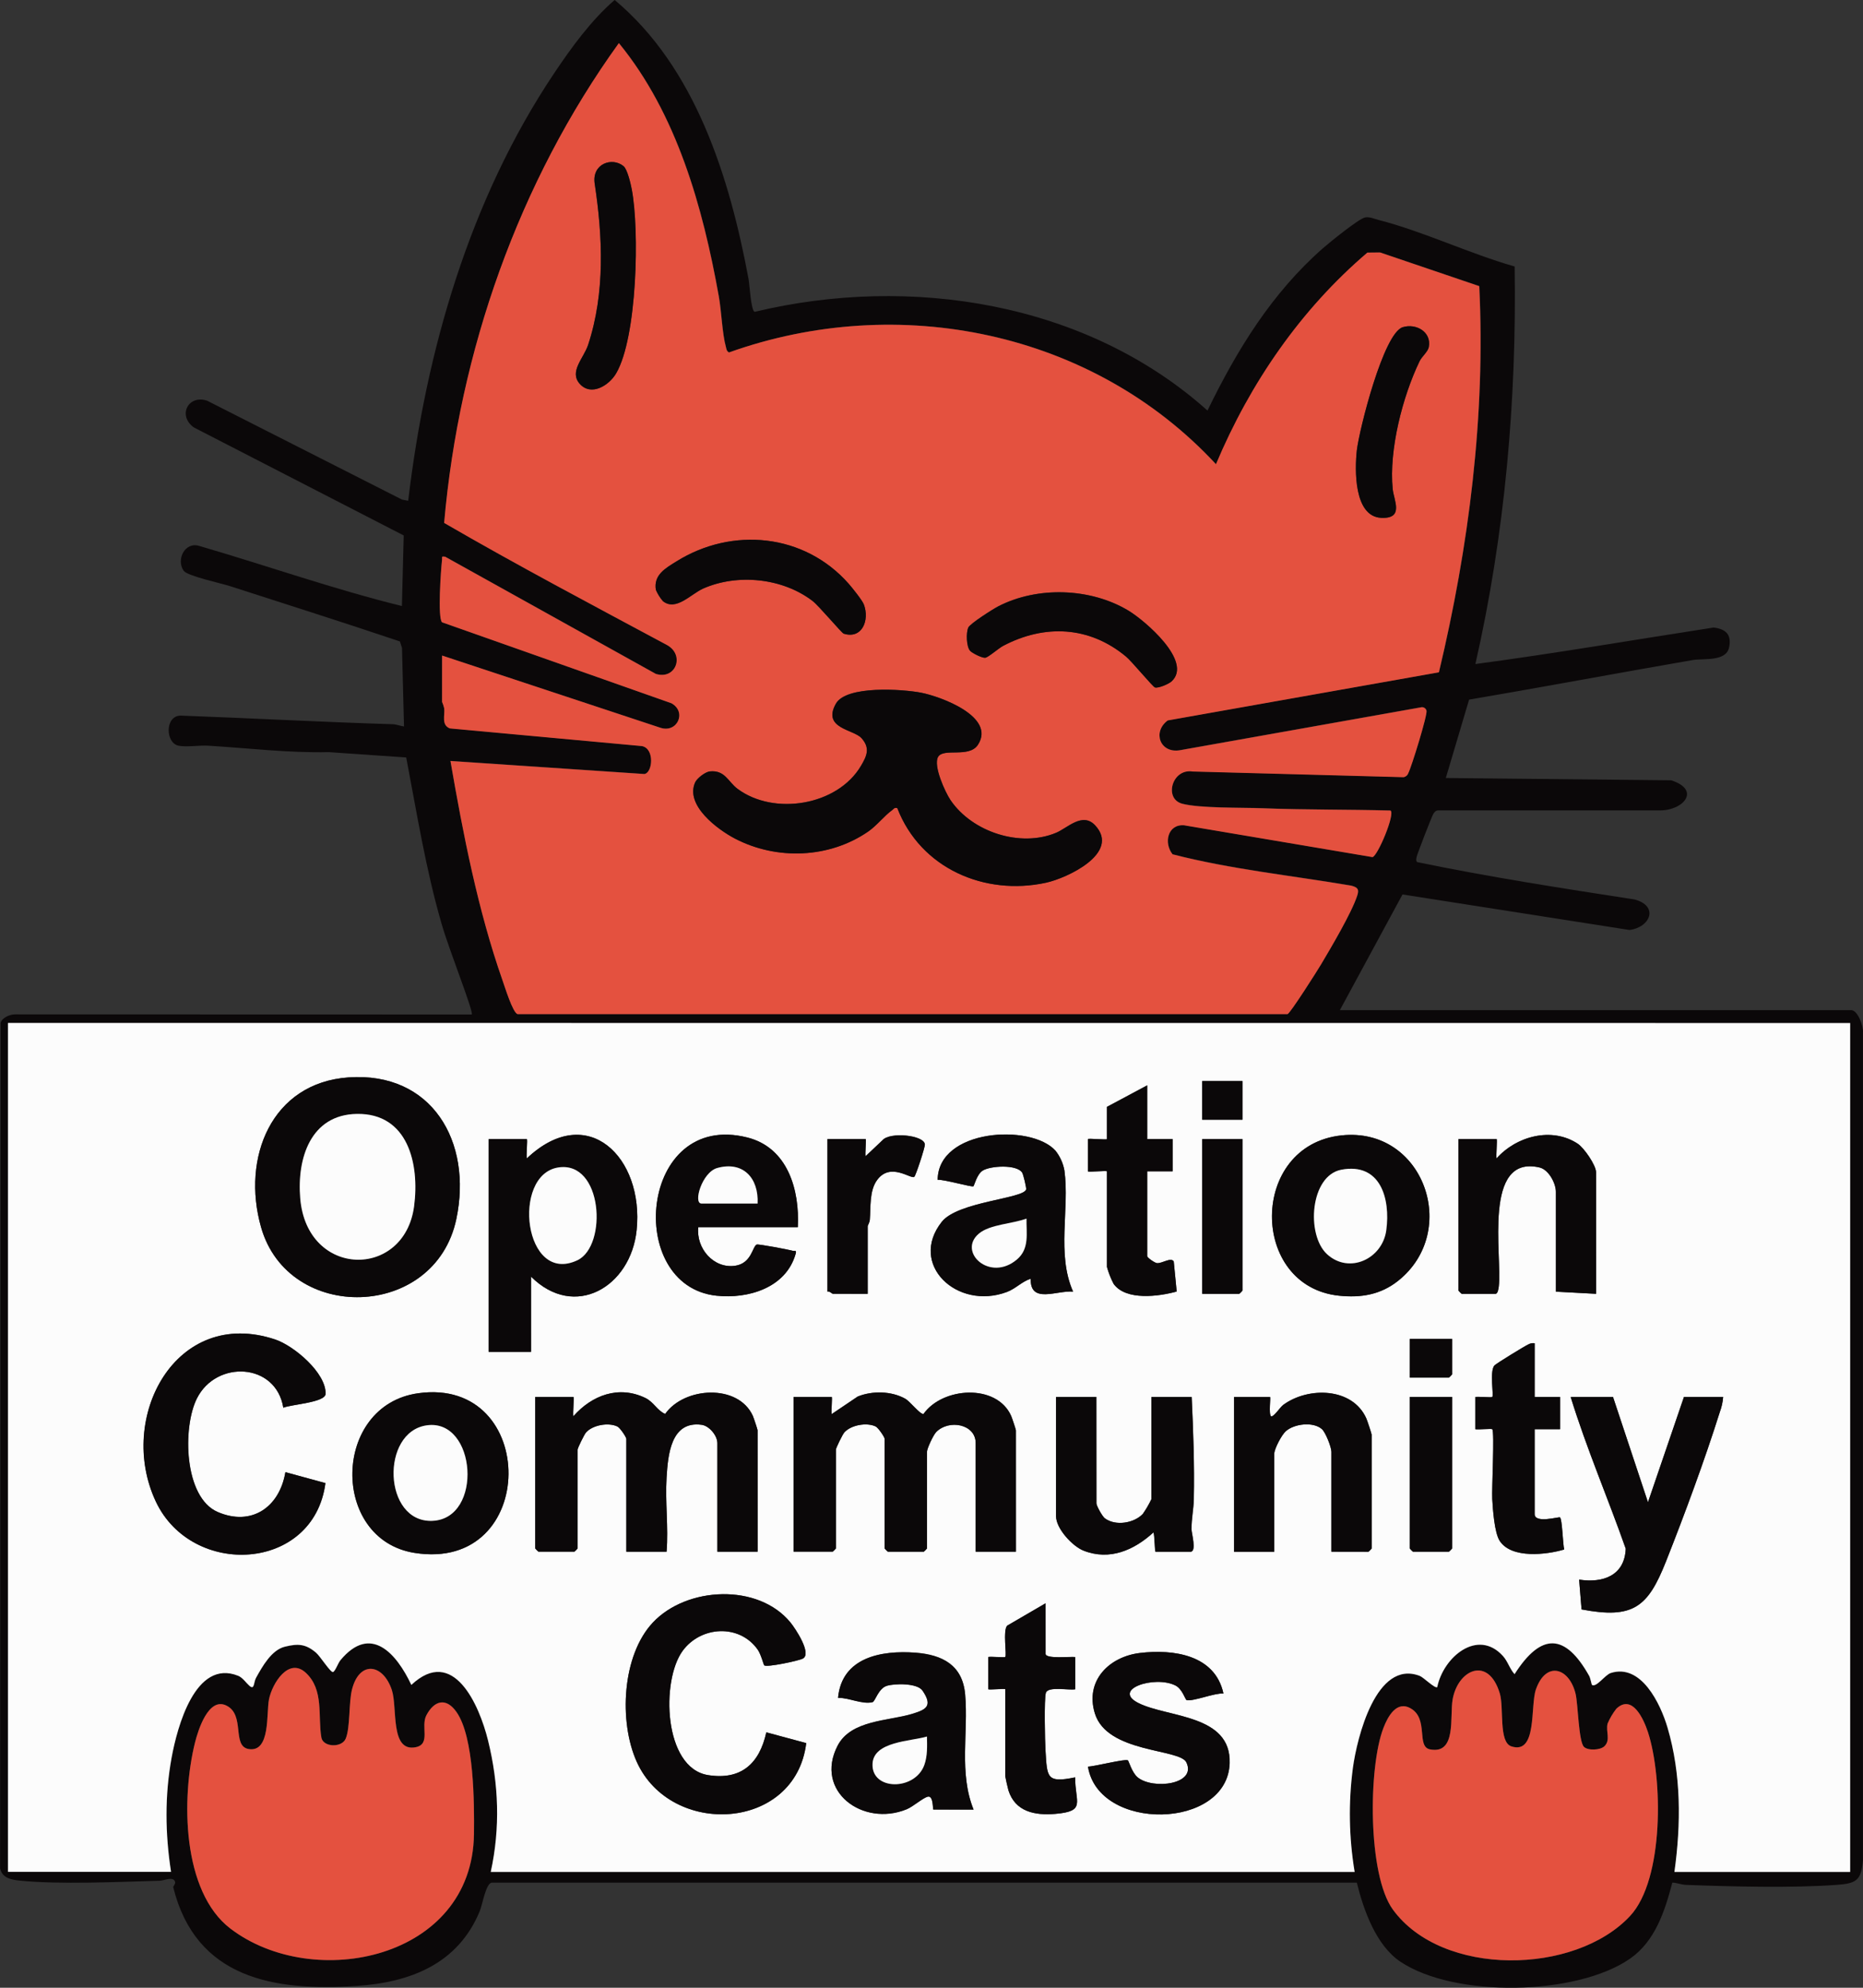
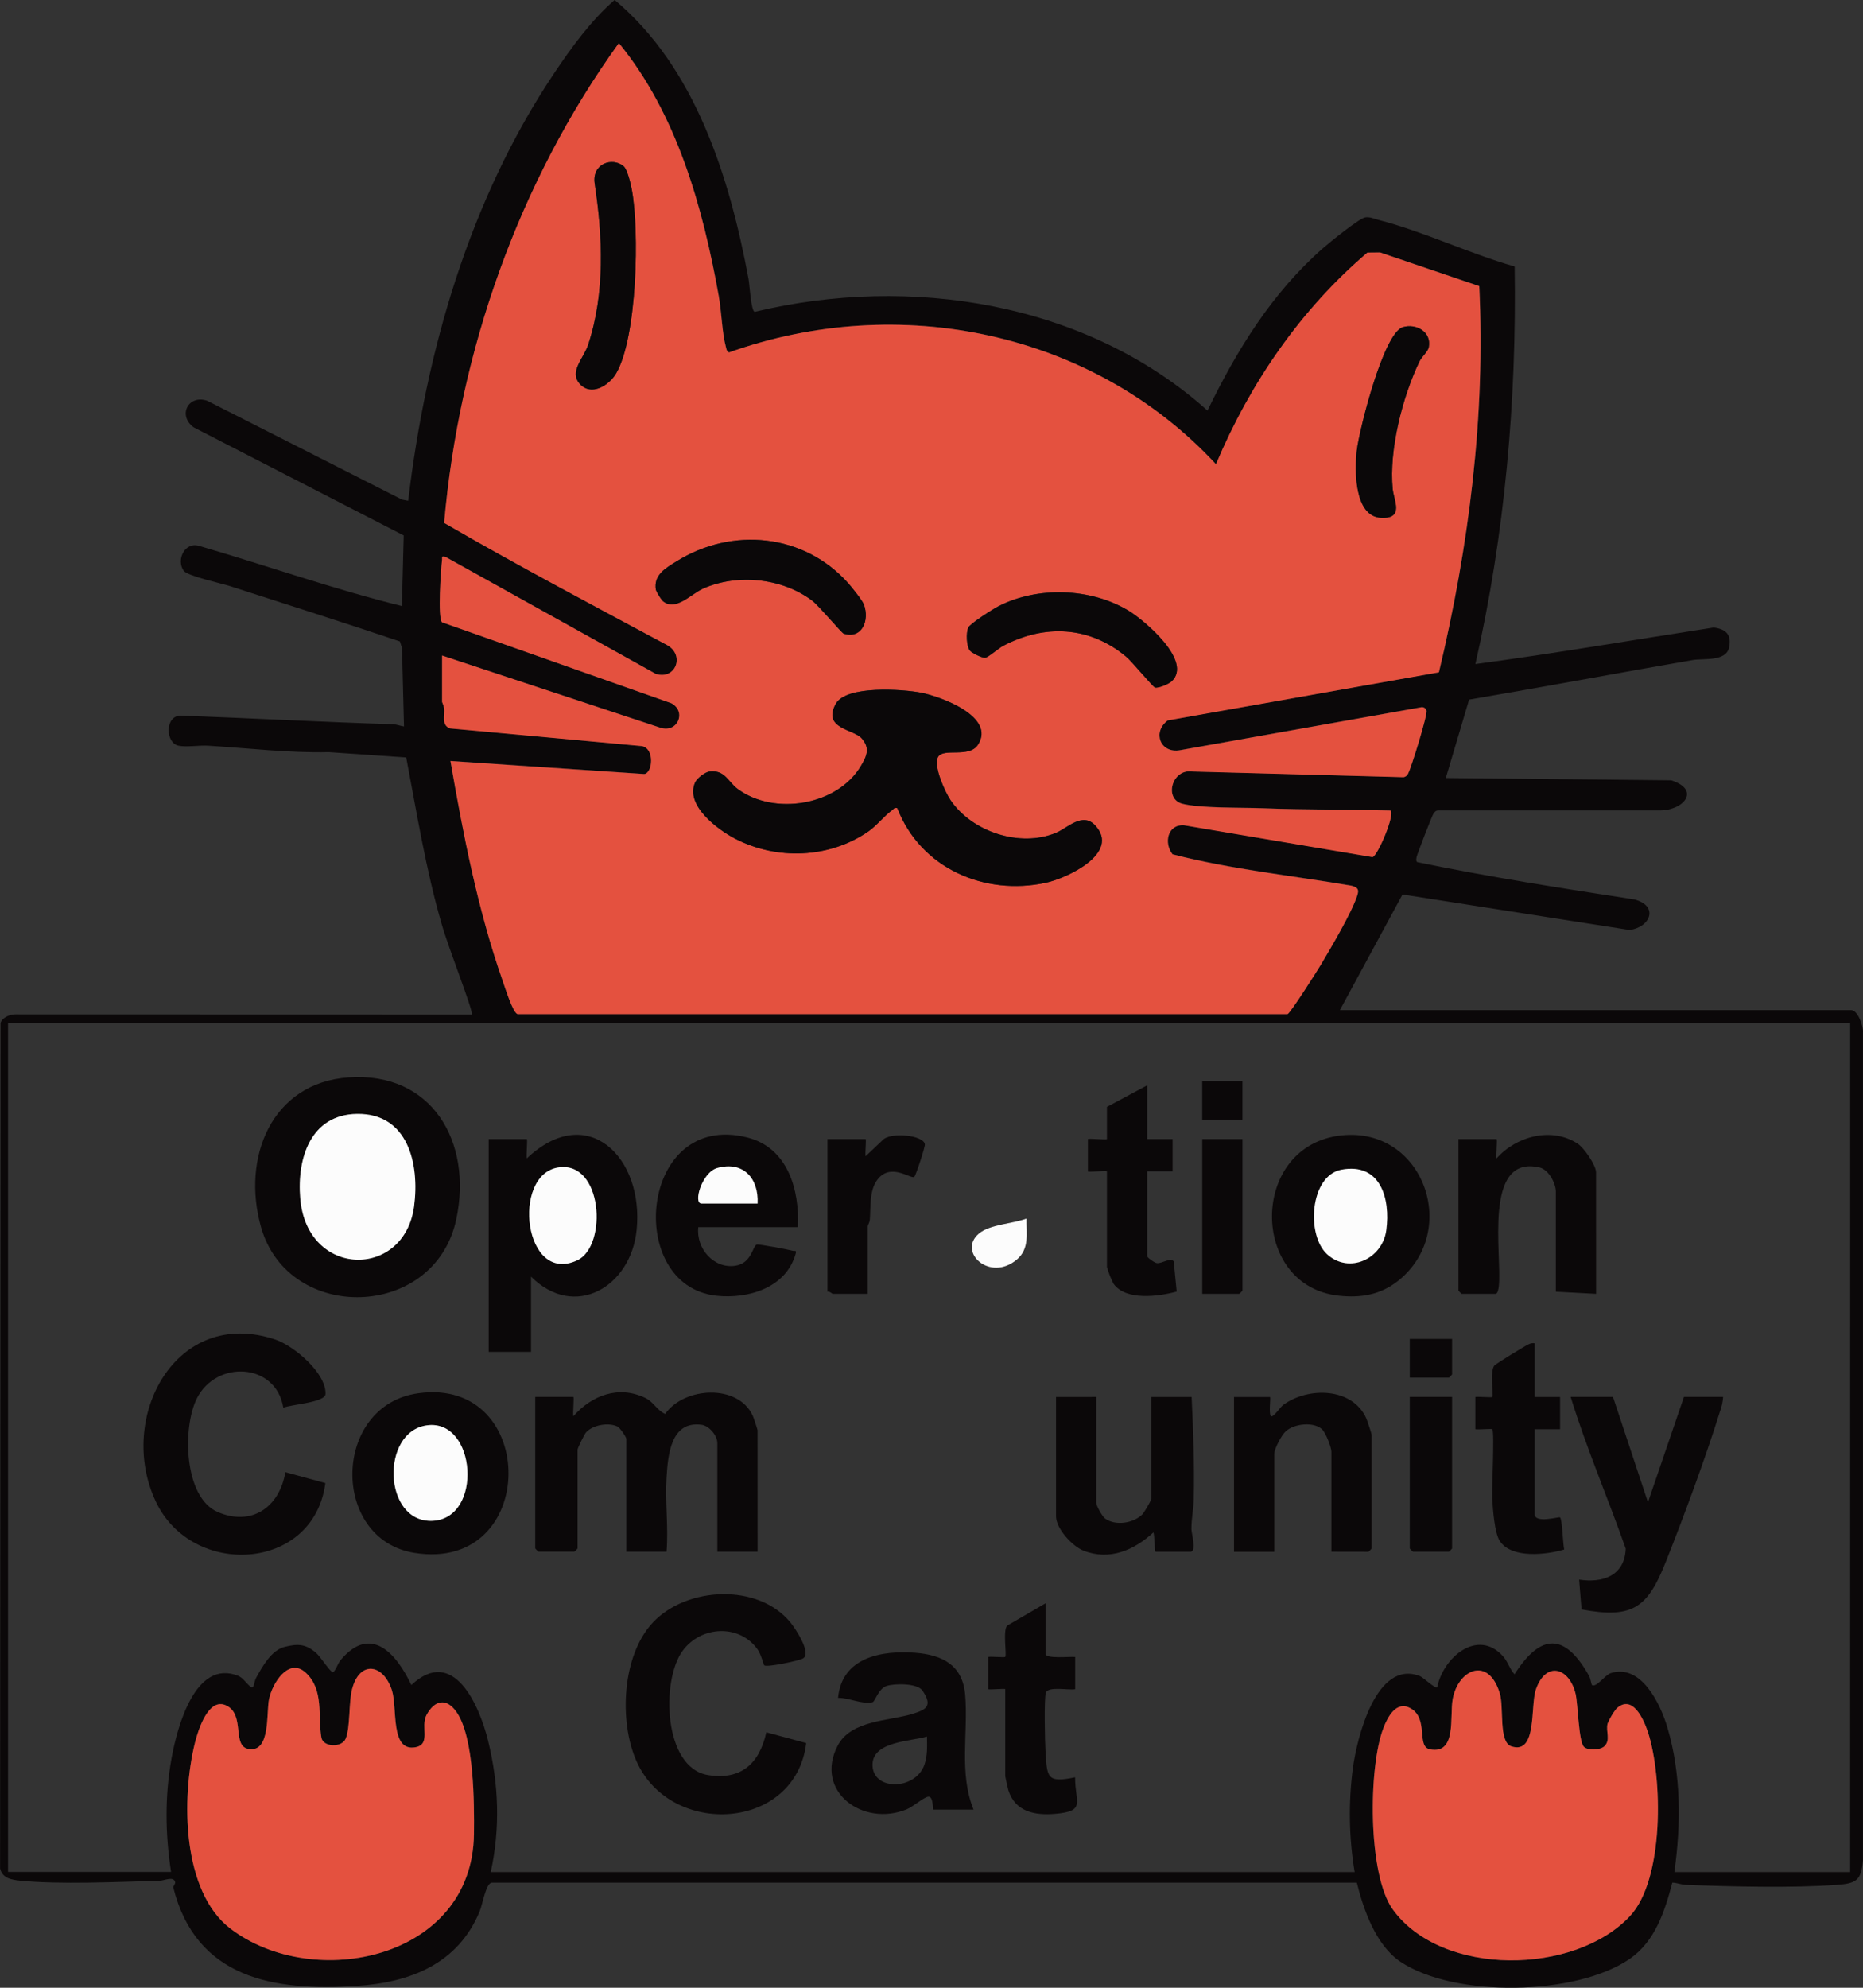
<svg xmlns="http://www.w3.org/2000/svg" width="135" height="144" viewBox="0 0 135 144" fill="none">
  <rect x="0" y="0" width="135" height="144" fill="#333333" stroke="none" />
  <g clip-path="url(#clip0_330_25227)">
    <path d="M31.996 66.913C30.854 62.97 30.205 58.899 29.436 54.874L23.833 54.488C20.918 54.555 18.003 54.197 15.087 54.021C14.434 53.98 13.525 54.139 12.939 54.021C11.994 53.836 11.928 51.869 13.082 51.841C18.217 52.028 23.324 52.309 28.441 52.464C28.735 52.474 28.991 52.586 29.275 52.628L29.13 46.934L28.976 46.467C24.886 45.089 20.767 43.788 16.662 42.46C16.011 42.25 13.582 41.733 13.309 41.347C12.749 40.556 13.392 39.209 14.457 39.555C19.351 40.979 24.174 42.685 29.123 43.903L29.254 38.79L14.035 30.958C12.855 30.092 13.646 28.568 15.014 29.03L29.13 36.192L29.579 36.279C30.873 25.389 34.038 14.45 40.133 5.34C41.388 3.464 42.853 1.447 44.541 -0.002C50.399 4.893 52.874 12.862 54.242 20.208C54.315 20.595 54.42 22.543 54.689 22.591C65.927 19.89 78.701 21.869 87.499 29.742C89.648 25.322 92.162 21.237 95.863 17.984C96.35 17.558 98.427 15.875 98.897 15.758C99.223 15.677 99.575 15.853 99.886 15.932C103.148 16.765 106.484 18.377 109.757 19.305C109.91 28.957 109.051 38.712 106.912 48.106C112.684 47.337 118.42 46.349 124.178 45.46C125.053 45.572 125.495 45.96 125.295 46.908C125.076 47.948 123.429 47.686 122.658 47.817C117.26 48.751 111.834 49.768 106.456 50.683L104.769 56.361L121.1 56.528C123.325 57.247 121.924 58.769 120.195 58.707H104.238C104.044 58.707 103.969 58.81 103.868 58.953C103.767 59.096 102.676 61.924 102.651 62.09C102.633 62.221 102.587 62.338 102.691 62.453C107.888 63.53 113.18 64.349 118.438 65.159C120.226 65.626 119.595 67.183 118.076 67.371L101.631 64.798L97.092 73.178H134.147C134.622 73.178 135.046 74.366 134.997 74.807V134.757C134.873 136.248 134.5 136.446 133.08 136.548C129.843 136.785 125.464 136.671 122.173 136.548C121.831 136.536 121.522 136.393 121.183 136.385C120.634 138.467 119.933 140.64 118.104 141.903C114.225 144.579 105.428 144.739 101.491 142.122C99.722 140.945 98.812 138.386 98.32 136.385H35.641C35.207 136.416 34.968 137.959 34.762 138.456C33.188 142.267 29.747 143.614 25.831 143.87C19.874 144.263 14.194 143.346 12.551 136.709C12.542 136.675 12.727 136.466 12.689 136.335C12.562 135.895 11.922 136.239 11.56 136.248C8.591 136.332 4.292 136.53 1.433 136.239C0.819 136.176 0.161 136.06 0.006 135.351L0.04 74.108C0.149 73.712 0.741 73.474 1.114 73.485L34.188 73.494C34.299 73.198 32.573 68.911 31.996 66.913ZM32.036 47.49V50.837C32.101 50.988 32.152 51.144 32.189 51.304C32.249 51.815 31.967 52.505 32.597 52.758L46.525 54.04C47.462 54.236 47.292 55.998 46.689 56.064L32.643 55.119C33.556 60.401 34.638 65.936 36.409 70.991C36.582 71.484 37.154 73.351 37.506 73.458H93.301C93.505 73.388 95.449 70.314 95.731 69.853C96.451 68.641 97.948 66.116 98.352 64.871C98.505 64.419 98.39 64.276 97.921 64.151C93.611 63.418 89.187 62.962 84.969 61.88C84.319 61.067 84.606 59.691 85.799 59.777L99.455 62.082C99.831 62.012 101.126 58.927 100.761 58.709C97.677 58.628 94.57 58.664 91.487 58.544C89.968 58.484 86.972 58.555 85.672 58.217C84.319 57.865 84.933 55.645 86.424 55.882L101.706 56.292C101.784 56.281 101.858 56.247 101.919 56.196C101.98 56.145 102.025 56.077 102.051 56.001C102.281 55.564 103.457 51.764 103.371 51.474C103.35 51.397 103.303 51.329 103.238 51.284C103.174 51.238 103.095 51.217 103.016 51.225L85.513 54.339C84.076 54.594 83.481 53.025 84.62 52.181L104.278 48.697C106.45 39.581 107.653 30.111 107.201 20.721L100.015 18.288L99.095 18.297C94.266 22.42 90.594 27.747 88.121 33.628C79.169 23.967 65.083 21.151 52.831 25.532C52.653 25.426 52.656 25.308 52.61 25.14C52.337 24.16 52.292 22.568 52.093 21.459C50.936 14.997 49.044 8.234 44.854 3.121C37.598 13.178 33.282 25.439 32.192 37.881C37.506 40.961 42.945 43.833 48.357 46.735C49.65 47.465 48.97 49.268 47.531 48.818L32.267 40.33C31.96 40.286 32.066 40.339 32.04 40.557C31.954 41.28 31.706 44.748 32.04 45.08L48.659 50.946C49.788 51.569 49.082 53.134 47.843 52.715L32.036 47.49ZM134.07 74.112H0.581V135.608H12.396C11.971 132.843 11.936 130.083 12.441 127.324C12.839 125.145 14.147 120.147 17.266 121.408C17.588 121.539 17.851 121.936 18.073 122.129C18.46 122.467 18.368 121.889 18.558 121.551C19.018 120.723 19.663 119.543 20.64 119.303C21.617 119.063 22.154 119.104 22.902 119.738C23.226 120.013 23.951 121.179 24.129 121.139C24.283 121.1 24.502 120.48 24.668 120.282C26.866 117.636 28.732 119.797 29.808 122.071C32.852 119.216 34.73 123.525 35.364 126.09C36.145 129.248 36.257 132.432 35.562 135.619H98.163C97.748 133.131 97.705 130.594 98.034 128.093C98.327 125.914 99.722 120.208 102.877 121.417C103.154 121.523 103.981 122.352 104.146 122.23C104.581 120.06 107.073 117.958 108.902 119.973C109.255 120.36 109.395 120.907 109.748 121.293C111.687 118.255 113.43 118.335 115.155 121.417C115.248 121.584 115.326 122.051 115.354 122.07C115.672 122.285 116.301 121.343 116.72 121.209C118.926 120.508 120.319 123.43 120.829 125.154C121.829 128.54 121.815 132.149 121.332 135.619H134.067L134.07 74.112ZM22.161 121.184C20.915 120.029 19.718 121.962 19.491 123.111C19.291 124.115 19.61 126.954 18.029 126.706C16.763 126.507 17.806 124.215 16.382 123.544C15.103 122.948 14.354 125.334 14.13 126.236C13.131 130.248 13.178 137.034 16.706 139.72C22.736 144.313 34.234 141.931 34.351 132.87C34.379 130.604 34.362 125.864 33.091 124.028C32.352 122.959 31.482 123.158 30.905 124.248C30.469 125.073 31.249 126.353 30.119 126.569C28.252 126.927 28.826 123.692 28.395 122.412C27.753 120.505 26.059 120.281 25.518 122.362C25.268 123.323 25.397 125.135 25.058 125.943C24.774 126.628 23.416 126.566 23.294 125.868C23.02 124.322 23.491 122.417 22.161 121.184ZM114.773 126.543C114.392 126.146 114.348 123.446 114.171 122.714C113.711 120.802 112.023 120.301 111.296 122.384C110.872 123.588 111.408 127.137 109.513 126.511C108.581 126.2 108.993 123.728 108.68 122.683C107.853 119.927 105.64 120.95 105.26 123.111C105.039 124.357 105.566 127.111 103.618 126.729C102.617 126.533 103.538 124.526 102.237 123.771C101.2 123.166 100.561 124.341 100.242 125.183C99.145 128.029 99.099 135.823 100.93 138.336C104.508 143.246 114.125 143.084 118.114 138.803C120.594 136.156 120.496 128.783 119.414 125.485C119.107 124.534 118.277 122.683 117.122 123.785C116.866 124.115 116.653 124.476 116.488 124.861C116.342 125.431 116.726 126.043 116.264 126.497C115.968 126.801 115.052 126.834 114.773 126.543Z" fill="#0B0809" />
-     <path d="M134.07 74.112V135.608H121.335C121.818 132.137 121.832 128.529 120.832 125.142C120.322 123.419 118.929 120.497 116.723 121.197C116.304 121.331 115.675 122.273 115.357 122.058C115.33 122.04 115.251 121.572 115.158 121.406C113.427 118.323 111.69 118.244 109.751 121.281C109.398 120.895 109.258 120.347 108.905 119.961C107.076 117.947 104.584 120.048 104.149 122.219C103.985 122.348 103.158 121.512 102.88 121.406C99.722 120.196 98.33 125.901 98.034 128.082C97.705 130.583 97.748 133.12 98.163 135.608H35.562C36.257 132.421 36.145 129.237 35.364 126.078C34.73 123.514 32.852 119.205 29.808 122.06C28.734 119.785 26.866 117.627 24.668 120.271C24.502 120.469 24.287 121.088 24.129 121.127C23.948 121.172 23.222 120.006 22.902 119.726C22.154 119.092 21.604 119.054 20.64 119.292C19.677 119.53 19.015 120.716 18.555 121.544C18.365 121.882 18.457 122.46 18.07 122.122C17.848 121.929 17.585 121.532 17.263 121.401C14.144 120.146 12.836 125.149 12.437 127.317C11.931 130.076 11.968 132.836 12.393 135.601H0.578V74.106L134.07 74.112ZM25.254 78.05C19.669 78.444 17.488 83.872 18.917 88.902C20.898 95.878 31.523 95.624 33.067 88.313C34.251 82.701 31.29 77.626 25.254 78.05ZM90.034 78.315H87.119V81.118H90.034V78.315ZM83.13 78.627L80.214 80.183V82.519C80.214 82.589 78.833 82.449 78.833 82.519V84.854C78.833 84.924 80.214 84.784 80.214 84.854V91.782C80.332 92.206 80.493 92.616 80.696 93.006C81.594 94.251 83.99 93.913 85.267 93.561L85.054 91.382C84.851 91.053 84.208 91.538 83.838 91.503C83.66 91.483 83.13 91.103 83.13 91.001V84.851H84.971V82.516H83.13V78.627ZM38.48 92.483C41.635 95.632 45.705 93.23 46.133 89.115C46.678 83.865 42.578 79.749 38.175 83.92C38.121 83.746 38.242 82.519 38.175 82.519H35.413V97.932H38.481L38.48 92.483ZM57.813 88.902C57.954 86.173 57.069 83.141 54.164 82.405C46.339 80.422 45.234 93.16 51.924 93.865C54.179 94.102 56.946 93.32 57.653 90.839C57.742 90.527 57.583 90.653 57.437 90.61C57.151 90.522 54.967 90.116 54.842 90.158C54.526 90.266 54.482 91.517 53.276 91.695C51.714 91.924 50.431 90.44 50.601 88.902H57.813ZM62.876 93.728V88.824C62.876 88.773 63.019 88.561 63.03 88.357C63.106 87.473 62.982 86.26 63.563 85.474C64.53 84.167 65.997 85.433 66.252 85.249C66.358 85.173 67.037 83.109 67.019 82.9C66.961 82.225 64.483 81.98 63.95 82.597L62.723 83.756C62.677 83.584 62.784 82.511 62.723 82.511H59.961V93.565C60.114 93.513 60.294 93.72 60.344 93.72L62.876 93.728ZM76.478 83.352C74.686 81.384 67.979 81.784 67.946 85.469C68.332 85.416 70.431 86.019 70.537 85.936C70.599 85.889 70.783 85.07 71.205 84.803C71.768 84.446 73.673 84.336 74.066 84.94C74.157 85.078 74.384 86.04 74.358 86.16C74.204 86.836 69.408 87.041 68.246 88.51C65.813 91.583 69.336 94.941 72.954 93.597C73.591 93.362 74.058 92.83 74.689 92.635C74.635 94.489 76.598 93.457 77.758 93.569C76.546 90.823 77.515 87.594 77.13 84.789C77.034 84.262 76.81 83.768 76.478 83.352ZM97.21 82.251C90.508 82.964 90.531 93.191 97.034 93.865C98.62 94.021 100.043 93.795 101.309 92.789C105.835 89.195 103.159 81.617 97.21 82.251ZM115.658 93.728V84.932C115.658 84.41 114.785 83.157 114.329 82.855C112.448 81.609 109.88 82.307 108.448 83.92C108.394 83.746 108.515 82.519 108.448 82.519H105.686V93.495C105.755 93.58 105.832 93.659 105.916 93.728H108.371C108.538 93.728 108.591 93.348 108.609 93.191C108.867 90.958 107.426 83.615 111.561 84.575C112.227 84.731 112.744 85.721 112.744 86.333V93.572L115.658 93.728ZM90.034 82.519H87.119V93.728H89.804C89.889 93.659 89.966 93.58 90.034 93.495V82.519ZM20.528 101.979C21.1 101.741 23.574 101.606 23.597 100.978C23.643 99.454 21.295 97.488 19.953 97.04C12.741 94.629 8.445 102.702 11.297 108.778C13.915 114.338 22.741 113.866 23.586 107.441L20.686 106.648C20.256 109.195 18.219 110.586 15.776 109.533C13.333 108.481 13.221 103.396 14.273 101.307C15.673 98.504 19.999 98.716 20.53 101.979H20.528ZM105.224 96.998H102.156V99.8H104.994C105.079 99.73 105.156 99.652 105.224 99.566V96.998ZM111.208 97.309C111.05 97.285 110.888 97.314 110.748 97.393C110.541 97.479 108.361 98.811 108.275 98.931C107.934 99.407 108.256 101.078 108.133 101.201C108.08 101.256 107.133 101.162 106.906 101.201V103.536C107.133 103.575 108.08 103.48 108.133 103.536C108.31 103.715 108.092 107.853 108.133 108.596C108.175 109.339 108.287 111.045 108.674 111.627C109.525 112.935 112.064 112.633 113.346 112.25C113.241 111.865 113.203 110.042 113.039 109.923C112.959 109.866 111.205 110.39 111.205 109.686V103.536H113.046V101.201H111.205L111.208 97.309ZM30.311 100.93C24.06 101.797 23.917 111.517 30.033 112.496C39.078 113.941 39.068 99.711 30.311 100.93ZM54.898 112.41V103.614C54.898 103.558 54.611 102.692 54.551 102.563C53.477 100.228 49.583 100.468 48.202 102.434C47.609 102.176 47.376 101.572 46.767 101.276C44.838 100.342 42.891 101.078 41.55 102.602C41.496 102.428 41.618 101.201 41.55 101.201H38.788V112.177C38.857 112.263 38.934 112.341 39.019 112.41H41.627C41.712 112.341 41.789 112.263 41.857 112.177V105.015C41.857 104.903 42.342 103.905 42.471 103.77C42.959 103.231 44.09 103.035 44.739 103.342C44.937 103.437 45.389 104.12 45.389 104.24V112.414H48.304C48.447 110.656 48.197 108.833 48.304 107.044C48.403 105.412 48.611 102.918 50.842 103.219C51.399 103.293 51.985 103.997 51.985 104.551V112.414L54.898 112.41ZM73.617 112.41V103.614C73.617 103.558 73.33 102.694 73.27 102.563C72.213 100.217 68.3 100.477 66.921 102.434C66.677 102.478 65.96 101.528 65.592 101.324C64.592 100.768 63.217 100.743 62.157 101.168L60.268 102.442C60.222 102.269 60.329 101.196 60.268 101.196H57.506V112.406H60.344C60.429 112.336 60.506 112.258 60.575 112.172V105.011C60.575 104.899 61.059 103.901 61.188 103.765C61.676 103.226 62.807 103.03 63.456 103.337C63.654 103.432 64.107 104.115 64.107 104.235V112.175C64.175 112.261 64.252 112.339 64.337 112.409H66.945C67.03 112.339 67.107 112.261 67.175 112.175V105.169C67.175 104.93 67.636 103.947 67.841 103.743C68.762 102.8 70.704 103.158 70.704 104.547V112.409L73.617 112.41ZM96.478 112.41H99.164C99.248 112.341 99.325 112.263 99.394 112.177V103.926C99.394 103.863 99.075 102.903 99.01 102.756C98.011 100.5 94.8 100.443 92.991 101.771C92.762 101.937 92.313 102.649 92.107 102.602C91.915 102.432 92.098 101.201 92.029 101.201H89.421V112.41H92.336V105.327C92.336 104.964 92.87 103.952 93.17 103.683C93.784 103.135 95.165 102.976 95.791 103.527C96.061 103.765 96.478 104.844 96.478 105.166V112.41ZM79.447 101.201H76.532V109.842C76.532 110.734 77.722 112.013 78.527 112.333C80.418 113.077 82.184 112.295 83.59 111.011C83.682 111.205 83.676 112.412 83.743 112.412H86.275C86.735 112.412 86.347 111.062 86.346 110.783C86.346 109.994 86.499 109.323 86.513 108.604C86.562 106.128 86.468 103.667 86.359 101.201H83.444V108.596C83.266 108.972 83.056 109.333 82.818 109.673C82.178 110.348 80.843 110.566 80.07 109.994C79.872 109.848 79.456 109.085 79.456 108.904L79.447 101.201ZM105.224 101.201H102.156V112.177C102.224 112.263 102.301 112.341 102.386 112.41H104.994C105.079 112.341 105.156 112.263 105.224 112.177V101.201ZM116.885 101.201H113.817C114.96 104.92 116.513 108.518 117.806 112.191C117.732 114.143 116.155 114.701 114.43 114.433L114.605 116.592C118.368 117.308 119.416 116.418 120.726 113.114C122.056 109.758 123.546 105.716 124.628 102.283C124.759 101.936 124.839 101.572 124.866 101.201H122.027L119.419 108.83L116.885 101.201ZM55.379 120.643C55.568 120.799 57.859 120.318 58.169 120.162C58.861 119.818 57.632 117.973 57.282 117.546C54.939 114.683 49.756 114.934 47.309 117.546C45.069 119.93 44.837 124.724 46.133 127.618C48.607 133.14 57.641 132.66 58.422 126.28L55.53 125.502C55.031 127.78 53.688 128.978 51.31 128.6C48.077 128.086 47.89 121.75 49.469 119.594C50.793 117.796 53.578 117.634 54.901 119.502C55.146 119.847 55.329 120.603 55.379 120.643ZM75.769 116.147L72.991 117.771C72.659 118.108 72.974 119.916 72.849 120.041C72.796 120.095 71.849 120.002 71.622 120.041V122.376C71.622 122.438 72.849 122.314 72.849 122.376V128.681C72.849 128.732 73.038 129.575 73.076 129.696C73.569 131.253 75.001 131.524 76.452 131.409C78.734 131.219 77.902 130.591 77.913 128.762C75.818 129.195 75.883 128.762 75.765 126.824C75.722 126.17 75.657 123.055 75.792 122.636C75.946 122.145 77.468 122.471 77.919 122.381V120.045C77.56 120 75.771 120.201 75.771 119.813L75.769 116.147ZM70.552 131.093C69.478 128.446 70.18 125.518 69.939 122.757C69.758 120.621 68.297 119.868 66.335 119.72C63.88 119.538 61.004 120.047 60.728 122.989C61.481 122.967 62.499 123.489 63.229 123.301C63.415 123.254 63.648 122.315 64.249 122.122C64.82 121.94 66.466 121.909 66.847 122.461C67.637 123.61 67.08 123.852 66.097 124.154C64.383 124.677 61.663 124.588 60.696 126.458C58.993 129.754 62.522 132.354 65.695 131.063C66.169 130.87 66.913 130.202 67.249 130.146C67.653 130.079 67.581 131.08 67.633 131.08L70.552 131.093ZM88.658 122.686C88.053 119.883 85.031 119.458 82.614 119.746C80.386 120.009 78.614 121.748 79.343 124.121C80.231 127.014 85.494 126.665 85.974 127.669C86.742 129.277 83.549 129.663 82.445 128.759C82.036 128.426 81.798 127.571 81.74 127.527C81.555 127.392 79.284 127.984 78.843 127.977C79.61 132.721 88.969 132.561 89.111 127.721C89.215 124.196 84.644 124.434 82.523 123.385C80.509 122.388 83.668 121.35 85.175 122.097C85.692 122.352 85.894 123.143 85.999 123.164C86.478 123.265 88.018 122.634 88.653 122.684L88.658 122.686Z" fill="#FCFCFC" />
    <path d="M32.036 47.49L47.84 52.717C49.079 53.136 49.785 51.576 48.656 50.948L32.031 45.082C31.7 44.75 31.948 41.282 32.031 40.559C32.057 40.341 31.951 40.288 32.258 40.332L47.522 48.82C48.961 49.27 49.641 47.467 48.347 46.737C42.936 43.835 37.496 40.962 32.183 37.883C33.272 25.441 37.589 13.18 44.844 3.123C49.035 8.236 50.927 14.999 52.084 21.461C52.283 22.57 52.328 24.162 52.601 25.142C52.647 25.31 52.644 25.428 52.822 25.534C65.075 21.155 79.162 23.977 88.112 33.63C90.585 27.749 94.249 22.42 99.085 18.299L100.006 18.29L107.19 20.731C107.65 30.12 106.44 39.591 104.267 48.706L84.618 52.192C83.48 53.036 84.075 54.605 85.511 54.35L103.015 51.236C103.093 51.229 103.172 51.249 103.237 51.295C103.302 51.341 103.349 51.408 103.369 51.485C103.455 51.775 102.28 55.575 102.05 56.013C102.024 56.089 101.978 56.156 101.917 56.207C101.856 56.258 101.783 56.292 101.705 56.304L86.422 55.893C84.931 55.653 84.317 57.873 85.671 58.228C86.97 58.566 89.967 58.496 91.486 58.555C94.568 58.675 97.675 58.639 100.759 58.72C101.125 58.938 99.83 62.024 99.454 62.094L85.798 59.788C84.604 59.702 84.317 61.079 84.968 61.891C89.186 62.981 93.609 63.429 97.919 64.163C98.389 64.287 98.498 64.431 98.35 64.882C97.947 66.127 96.449 68.651 95.73 69.864C95.455 70.331 93.504 73.4 93.299 73.47H37.504C37.153 73.362 36.584 71.496 36.407 71.002C34.632 65.947 33.555 60.415 32.642 55.13L46.687 56.075C47.29 56.003 47.455 54.241 46.523 54.051L32.596 52.77C31.965 52.516 32.248 51.826 32.188 51.316C32.151 51.155 32.099 50.999 32.034 50.849L32.036 47.49ZM45.187 12.039C44.367 11.356 42.873 11.854 43.091 13.308C43.668 17.135 43.858 21.198 42.614 24.984C42.291 25.962 41.233 26.918 42 27.801C42.827 28.735 44.128 27.932 44.644 27.05C46.169 24.446 46.347 16.679 45.771 13.699C45.701 13.306 45.461 12.268 45.187 12.039ZM101.651 23.703C100.255 24.13 98.492 31.133 98.323 32.624C98.169 34.003 98.096 37.43 100.098 37.516C101.766 37.587 101.003 36.25 100.922 35.432C100.64 32.597 101.637 28.729 102.865 26.179C103.039 25.816 103.471 25.487 103.537 25.145C103.745 24.036 102.605 23.41 101.649 23.703H101.651ZM48.038 43.55C48.984 44.303 50.051 43.035 50.953 42.636C53.44 41.546 56.693 41.869 58.872 43.53C59.341 43.889 60.98 45.854 61.135 45.904C62.457 46.323 63.023 44.945 62.599 43.797C62.485 43.486 61.742 42.568 61.486 42.278C58.275 38.649 53.047 38.151 49.015 40.67C48.237 41.154 47.341 41.641 47.525 42.733C47.654 43.03 47.827 43.306 48.038 43.55ZM70.286 47.131C70.421 47.299 71.143 47.671 71.386 47.646C71.628 47.621 72.345 46.964 72.693 46.782C75.703 45.203 78.942 45.353 81.592 47.56C81.996 47.895 83.542 49.76 83.691 49.798C83.951 49.865 84.686 49.548 84.894 49.357C86.459 47.92 82.946 44.947 81.79 44.246C79.042 42.578 75.179 42.452 72.329 43.925C71.95 44.121 70.29 45.171 70.161 45.462C70 45.845 70.026 46.812 70.286 47.135V47.131ZM67.973 54.836C68.359 54.151 70.221 54.934 70.861 53.953C72.185 51.918 68.156 50.452 66.743 50.178C65.411 49.921 61.32 49.633 60.567 50.979C59.559 52.779 61.853 52.826 62.427 53.47C63.068 54.191 62.818 54.748 62.388 55.477C60.687 58.362 56.082 59.109 53.44 57.14C52.749 56.624 52.538 55.776 51.445 55.88C51.105 55.913 50.511 56.375 50.371 56.676C49.627 58.337 52.004 60.093 53.257 60.747C56.285 62.324 60.094 62.184 62.924 60.227C63.53 59.807 64.113 59.059 64.636 58.694C64.765 58.603 64.79 58.477 65.02 58.538C66.707 62.911 71.357 64.909 75.796 63.943C77.322 63.612 81.216 61.796 79.36 59.791C78.439 58.798 77.348 59.986 76.527 60.327C73.945 61.413 70.467 60.291 68.882 57.973C68.486 57.387 67.617 55.477 67.973 54.84V54.836Z" fill="#E4513F" />
    <path d="M22.161 121.184C23.491 122.417 23.02 124.322 23.288 125.877C23.41 126.578 24.767 126.637 25.051 125.952C25.389 125.141 25.26 123.329 25.512 122.371C26.053 120.29 27.747 120.514 28.389 122.421C28.82 123.701 28.246 126.936 30.113 126.578C31.242 126.362 30.463 125.082 30.899 124.257C31.476 123.167 32.346 122.968 33.085 124.037C34.359 125.867 34.371 130.61 34.343 132.872C34.234 141.927 22.736 144.309 16.706 139.723C13.177 137.037 13.131 130.251 14.13 126.239C14.354 125.337 15.102 122.951 16.382 123.547C17.806 124.212 16.763 126.505 18.029 126.709C19.61 126.956 19.291 124.118 19.491 123.114C19.718 121.96 20.915 120.028 22.161 121.184Z" fill="#E4513F" />
    <path d="M114.773 126.542C115.052 126.833 115.968 126.795 116.269 126.499C116.729 126.044 116.347 125.432 116.493 124.862C116.657 124.478 116.87 124.116 117.126 123.787C118.282 122.697 119.106 124.536 119.419 125.487C120.493 128.784 120.599 136.151 118.119 138.804C114.13 143.081 104.506 143.243 100.934 138.337C99.104 135.824 99.15 128.031 100.247 125.185C100.572 124.342 101.211 123.161 102.242 123.773C103.538 124.531 102.618 126.538 103.623 126.731C105.567 127.112 105.043 124.36 105.264 123.113C105.645 120.952 107.857 119.929 108.684 122.684C108.991 123.729 108.586 126.206 109.518 126.513C111.412 127.135 110.877 123.589 111.3 122.385C112.034 120.302 113.717 120.804 114.176 122.716C114.348 123.446 114.392 126.145 114.773 126.542Z" fill="#E4513F" />
    <path d="M25.254 78.052C31.293 77.627 34.252 82.703 33.067 88.315C31.523 95.632 20.898 95.88 18.917 88.904C17.489 83.873 19.669 78.446 25.254 78.052ZM25.868 80.699C22.518 80.749 21.512 83.904 21.753 86.81C22.234 92.595 29.299 92.673 30.004 87.387C30.411 84.317 29.57 80.64 25.865 80.696L25.868 80.699Z" fill="#0B0809" />
-     <path d="M73.617 112.411H70.701V104.549C70.701 103.16 68.759 102.802 67.838 103.745C67.639 103.949 67.172 104.932 67.172 105.172V112.177C67.104 112.263 67.027 112.341 66.942 112.411H64.334C64.249 112.341 64.172 112.263 64.104 112.177V104.237C64.104 104.113 63.643 103.434 63.453 103.339C62.804 103.028 61.673 103.229 61.185 103.767C61.06 103.906 60.572 104.904 60.572 105.013V112.174C60.503 112.26 60.426 112.338 60.342 112.408H57.503V101.198H60.265C60.326 101.198 60.219 102.27 60.265 102.444L62.154 101.17C63.214 100.742 64.589 100.767 65.589 101.326C65.957 101.53 66.674 102.48 66.918 102.436C68.299 100.479 72.21 100.219 73.267 102.565C73.327 102.696 73.614 103.56 73.614 103.616L73.617 112.411Z" fill="#0B0809" />
    <path d="M54.898 112.411H51.982V104.549C51.982 104.001 51.396 103.291 50.839 103.216C48.602 102.915 48.4 105.41 48.301 107.041C48.193 108.833 48.443 110.653 48.301 112.411H45.386V104.237C45.386 104.113 44.934 103.434 44.736 103.339C44.087 103.028 42.956 103.228 42.468 103.767C42.342 103.906 41.854 104.904 41.854 105.013V112.174C41.786 112.26 41.709 112.338 41.624 112.408H39.016C38.931 112.338 38.854 112.26 38.785 112.174V101.198H41.547C41.616 101.198 41.495 102.425 41.547 102.599C42.888 101.075 44.835 100.339 46.764 101.273C47.378 101.569 47.606 102.173 48.199 102.431C49.58 100.465 53.478 100.23 54.548 102.56C54.608 102.69 54.895 103.555 54.895 103.611L54.898 112.411Z" fill="#0B0809" />
    <path d="M55.379 120.644C55.333 120.603 55.151 119.848 54.901 119.495C53.578 117.627 50.793 117.782 49.469 119.587C47.886 121.735 48.073 128.079 51.31 128.593C53.693 128.972 55.031 127.773 55.53 125.495L58.422 126.274C57.639 132.657 48.602 133.133 46.133 127.611C44.837 124.717 45.069 119.923 47.309 117.54C49.764 114.929 54.944 114.678 57.282 117.54C57.632 117.966 58.861 119.811 58.169 120.155C57.854 120.319 55.563 120.807 55.379 120.644Z" fill="#0B0809" />
    <path d="M20.53 101.98C19.999 98.711 15.673 98.505 14.265 101.307C13.214 103.397 13.312 108.469 15.769 109.534C18.225 110.599 20.253 109.196 20.678 106.649L23.578 107.441C22.733 113.867 13.912 114.338 11.29 108.779C8.43 102.707 12.737 94.63 19.945 97.04C21.288 97.489 23.635 99.455 23.589 100.979C23.575 101.606 21.102 101.736 20.53 101.98Z" fill="#0B0809" />
    <path d="M38.48 92.484V97.933H35.411V82.52H38.173C38.242 82.52 38.121 83.747 38.173 83.921C42.577 79.751 46.677 83.867 46.132 89.117C45.713 93.231 41.635 95.634 38.48 92.484ZM40.435 84.58C37.045 85.133 37.965 93.124 41.839 91.299C44.034 90.266 43.691 84.051 40.435 84.58Z" fill="#0B0809" />
    <path d="M116.885 101.201L119.417 108.83L122.025 101.201H124.864C124.837 101.572 124.757 101.936 124.626 102.283C123.552 105.716 122.055 109.756 120.724 113.114C119.414 116.418 118.366 117.304 114.605 116.592L114.43 114.433C116.153 114.701 117.731 114.143 117.806 112.191C116.516 108.515 114.963 104.921 113.817 101.201H116.885Z" fill="#0B0809" />
    <path d="M97.21 82.252C103.159 81.619 105.835 89.196 101.309 92.791C100.043 93.796 98.62 94.036 97.034 93.866C90.531 93.192 90.516 82.965 97.21 82.252ZM97.21 84.743C94.939 85.167 94.64 89.453 96.17 90.862C97.773 92.338 100.182 91.203 100.466 89.129C100.767 86.8 100.017 84.211 97.204 84.737L97.21 84.743Z" fill="#0B0809" />
    <path d="M30.311 100.931C39.068 99.715 39.078 113.942 30.033 112.497C23.925 111.519 24.06 101.798 30.311 100.931ZM30.925 103.256C27.549 103.723 27.766 110.313 31.322 110.176C35.037 110.033 34.526 102.748 30.926 103.256H30.925Z" fill="#0B0809" />
    <path d="M70.548 131.094H67.633C67.581 131.094 67.653 130.09 67.249 130.16C66.913 130.216 66.175 130.884 65.695 131.077C62.522 132.368 58.993 129.768 60.696 126.472C61.663 124.604 64.378 124.691 66.097 124.168C67.08 123.866 67.631 123.625 66.847 122.476C66.467 121.923 64.82 121.954 64.249 122.136C63.648 122.329 63.415 123.268 63.229 123.315C62.499 123.5 61.481 122.978 60.728 123.003C61.004 120.055 63.886 119.546 66.335 119.734C68.297 119.89 69.758 120.635 69.939 122.771C70.175 125.519 69.469 128.446 70.548 131.094ZM67.172 125.801C66.011 126.15 63.309 126.147 63.229 127.77C63.133 129.737 66.298 129.745 66.981 127.862C67.215 127.201 67.185 126.491 67.171 125.801H67.172Z" fill="#0B0809" />
-     <path d="M76.478 83.353C76.811 83.77 77.036 84.264 77.132 84.791C77.517 87.594 76.547 90.826 77.76 93.572C76.598 93.462 74.636 94.494 74.691 92.638C74.06 92.833 73.592 93.365 72.955 93.6C69.342 94.945 65.813 91.587 68.246 88.514C69.408 87.046 74.204 86.84 74.358 86.165C74.384 86.045 74.157 85.075 74.066 84.944C73.674 84.345 71.765 84.451 71.205 84.807C70.783 85.075 70.599 85.897 70.537 85.941C70.431 86.02 68.332 85.417 67.946 85.473C67.98 81.785 74.686 81.385 76.478 83.353ZM74.382 88.28C73.397 88.651 71.726 88.695 70.93 89.37C69.365 90.692 71.731 92.914 73.692 91.239C74.611 90.46 74.367 89.353 74.382 88.28Z" fill="#0B0809" />
    <path d="M57.813 88.903H50.601C50.431 90.442 51.714 91.925 53.276 91.697C54.482 91.519 54.526 90.267 54.842 90.16C54.967 90.118 57.144 90.524 57.437 90.611C57.59 90.655 57.744 90.527 57.653 90.84C56.946 93.322 54.179 94.11 51.924 93.867C45.234 93.162 46.339 80.423 54.164 82.407C57.067 83.143 57.954 86.168 57.813 88.903ZM54.898 87.191C54.986 85.352 53.854 84.096 51.982 84.616C50.871 84.927 50.216 87.191 50.838 87.191H54.898Z" fill="#0B0809" />
    <path d="M115.658 93.73L112.743 93.574V86.335C112.743 85.723 112.226 84.733 111.56 84.577C107.425 83.616 108.865 90.96 108.608 93.192C108.589 93.348 108.537 93.73 108.37 93.73H105.915C105.83 93.66 105.753 93.582 105.685 93.496V82.52H108.446C108.515 82.52 108.394 83.747 108.446 83.921C109.873 82.308 112.446 81.616 114.328 82.856C114.788 83.159 115.656 84.413 115.656 84.933L115.658 93.73Z" fill="#0B0809" />
    <path d="M79.447 101.201V108.908C79.447 109.085 79.865 109.842 80.061 109.997C80.828 110.569 82.169 110.351 82.809 109.677C83.047 109.336 83.256 108.976 83.435 108.599V101.204H86.35C86.467 103.67 86.56 106.132 86.504 108.607C86.488 109.325 86.332 109.996 86.336 110.787C86.336 111.065 86.726 112.415 86.266 112.415H83.734C83.665 112.415 83.671 111.209 83.581 111.014C82.178 112.298 80.412 113.08 78.517 112.336C77.712 112.024 76.523 110.738 76.523 109.845V101.204L79.447 101.201Z" fill="#0B0809" />
-     <path d="M88.653 122.685C88.018 122.635 86.478 123.266 85.99 123.166C85.885 123.146 85.683 122.355 85.166 122.1C83.659 121.352 80.5 122.391 82.514 123.387C84.635 124.436 89.206 124.198 89.101 127.723C88.96 132.563 79.598 132.724 78.834 127.98C79.283 127.98 81.546 127.394 81.73 127.53C81.789 127.573 82.026 128.428 82.436 128.761C83.544 129.663 86.742 129.277 85.965 127.672C85.485 126.667 80.222 127.016 79.334 124.123C78.605 121.751 80.377 120.012 82.605 119.749C85.026 119.458 88.049 119.875 88.653 122.685Z" fill="#0B0809" />
    <path d="M96.479 112.411V105.172C96.479 104.85 96.061 103.771 95.791 103.533C95.164 102.977 93.783 103.136 93.171 103.688C92.864 103.958 92.336 104.97 92.336 105.332V112.416H89.421V101.207H92.029C92.098 101.207 91.915 102.438 92.107 102.608C92.313 102.655 92.762 101.943 92.991 101.776C94.8 100.448 98.011 100.506 99.01 102.762C99.075 102.908 99.394 103.869 99.394 103.931V112.183C99.325 112.268 99.248 112.347 99.164 112.416L96.479 112.411Z" fill="#0B0809" />
    <path d="M111.208 97.311V101.203H113.049V103.538H111.208V109.688C111.208 110.393 112.962 109.868 113.042 109.924C113.211 110.044 113.249 111.867 113.349 112.252C112.067 112.633 109.528 112.935 108.677 111.629C108.298 111.047 108.179 109.354 108.136 108.598C108.093 107.841 108.311 103.717 108.136 103.538C108.083 103.484 107.136 103.579 106.909 103.538V101.203C107.136 101.164 108.083 101.257 108.136 101.203C108.259 101.08 107.937 99.409 108.278 98.933C108.363 98.813 110.544 97.48 110.751 97.395C110.89 97.317 111.051 97.287 111.208 97.311Z" fill="#0B0809" />
    <path d="M75.765 116.148V119.807C75.765 120.198 77.554 119.994 77.913 120.039V122.374C77.462 122.465 75.944 122.139 75.786 122.63C75.651 123.048 75.716 126.164 75.759 126.818C75.883 128.748 75.819 129.189 77.907 128.756C77.896 130.584 78.728 131.211 76.446 131.403C74.995 131.524 73.563 131.259 73.07 129.69C73.032 129.569 72.843 128.726 72.843 128.675V122.37C72.843 122.307 71.616 122.432 71.616 122.37V120.034C71.843 119.995 72.79 120.089 72.843 120.034C72.968 119.91 72.653 118.102 72.985 117.764L75.765 116.148Z" fill="#0B0809" />
    <path d="M83.13 78.627V82.519H84.971V84.854H83.13V91.004C83.13 91.107 83.661 91.487 83.839 91.507C84.208 91.547 84.851 91.057 85.054 91.385L85.267 93.565C83.99 93.917 81.594 94.25 80.696 93.009C80.493 92.62 80.332 92.21 80.214 91.785V84.858C80.214 84.787 78.834 84.928 78.834 84.858V82.522C78.834 82.452 80.214 82.592 80.214 82.522V80.187L83.13 78.627Z" fill="#0B0809" />
    <path d="M62.876 93.729H60.344C60.294 93.729 60.111 93.522 59.961 93.573V82.519H62.723C62.784 82.519 62.677 83.59 62.723 83.765L63.95 82.605C64.483 81.982 66.961 82.233 67.019 82.908C67.036 83.117 66.356 85.181 66.252 85.258C65.997 85.441 64.53 84.176 63.564 85.482C62.982 86.26 63.103 87.481 63.03 88.365C63.013 88.563 62.876 88.775 62.876 88.832V93.729Z" fill="#0B0809" />
    <path d="M105.224 101.201V112.177C105.156 112.263 105.079 112.341 104.994 112.411H102.386C102.301 112.341 102.224 112.263 102.156 112.177V101.201H105.224Z" fill="#0B0809" />
    <path d="M90.034 82.519V93.495C89.966 93.581 89.889 93.659 89.804 93.729H87.119V82.519H90.034Z" fill="#0B0809" />
    <path d="M105.224 96.998V99.567C105.156 99.653 105.079 99.731 104.994 99.8H102.156V96.998H105.224Z" fill="#0B0809" />
    <path d="M90.033 78.316H87.117V81.119H90.033V78.316Z" fill="#0B0809" />
    <path d="M67.973 54.84C67.617 55.477 68.486 57.387 68.885 57.973C70.467 60.291 73.948 61.409 76.53 60.333C77.351 59.992 78.441 58.804 79.363 59.797C81.219 61.803 77.325 63.618 75.799 63.949C71.36 64.915 66.715 62.917 65.023 58.544C64.79 58.48 64.768 58.606 64.639 58.7C64.116 59.066 63.533 59.813 62.927 60.233C60.097 62.19 56.288 62.33 53.26 60.753C52.007 60.099 49.63 58.343 50.374 56.682C50.508 56.382 51.102 55.919 51.448 55.886C52.544 55.782 52.756 56.631 53.443 57.146C56.085 59.115 60.69 58.368 62.391 55.483C62.821 54.755 63.071 54.197 62.43 53.476C61.856 52.833 59.562 52.787 60.57 50.985C61.324 49.639 65.414 49.927 66.746 50.184C68.159 50.458 72.188 51.924 70.864 53.959C70.221 54.938 68.359 54.155 67.973 54.84Z" fill="#0B0809" />
    <path d="M48.038 43.55C47.828 43.305 47.657 43.029 47.53 42.733C47.346 41.643 48.242 41.154 49.02 40.67C53.058 38.151 58.279 38.646 61.491 42.278C61.747 42.568 62.49 43.492 62.603 43.797C63.028 44.945 62.462 46.323 61.139 45.904C60.986 45.854 59.346 43.889 58.876 43.53C56.697 41.868 53.444 41.54 50.957 42.636C50.051 43.042 48.984 44.303 48.038 43.55Z" fill="#0B0809" />
    <path d="M70.286 47.135C70.026 46.812 70 45.842 70.166 45.468C70.295 45.18 71.955 44.127 72.334 43.931C75.183 42.459 79.047 42.585 81.795 44.252C82.95 44.953 86.464 47.926 84.899 49.363C84.69 49.555 83.955 49.871 83.696 49.804C83.542 49.767 82.008 47.901 81.597 47.567C78.942 45.358 75.703 45.208 72.698 46.788C72.349 46.97 71.614 47.629 71.39 47.652C71.166 47.676 70.416 47.303 70.286 47.135Z" fill="#0B0809" />
    <path d="M45.187 12.039C45.461 12.267 45.701 13.303 45.778 13.697C46.353 16.676 46.175 24.439 44.65 27.048C44.134 27.929 42.833 28.739 42.006 27.799C41.23 26.916 42.291 25.96 42.62 24.982C43.864 21.198 43.674 17.134 43.097 13.306C42.873 11.853 44.367 11.355 45.187 12.039Z" fill="#0B0809" />
    <path d="M101.649 23.703C102.605 23.41 103.745 24.036 103.535 25.144C103.469 25.487 103.038 25.815 102.863 26.178C101.635 28.728 100.638 32.597 100.92 35.432C101.002 36.249 101.764 37.587 100.097 37.515C98.094 37.429 98.168 34.003 98.321 32.623C98.495 31.132 100.253 24.129 101.649 23.703Z" fill="#0B0809" />
    <path d="M25.864 80.696C29.57 80.64 30.411 84.317 30.007 87.39C29.302 92.684 22.237 92.598 21.756 86.813C21.509 83.901 22.515 80.746 25.864 80.696Z" fill="#FCFCFC" />
    <path d="M40.435 84.579C43.691 84.049 44.035 90.264 41.839 91.298C37.965 93.123 37.045 85.132 40.435 84.579Z" fill="#FCFCFC" />
    <path d="M97.204 84.737C100.017 84.211 100.767 86.8 100.454 89.123C100.176 91.196 97.767 92.331 96.158 90.855C94.634 89.446 94.933 85.16 97.204 84.737Z" fill="#FCFCFC" />
    <path d="M30.927 103.256C34.526 102.748 35.037 110.033 31.324 110.176C27.761 110.313 27.554 103.731 30.927 103.256Z" fill="#FCFCFC" />
-     <path d="M67.171 125.801C67.185 126.492 67.215 127.202 66.979 127.862C66.302 129.744 63.131 129.73 63.227 127.77C63.307 126.146 66.009 126.15 67.171 125.801Z" fill="#FCFCFC" />
    <path d="M74.382 88.279C74.367 89.352 74.611 90.459 73.695 91.237C71.731 92.909 69.365 90.688 70.933 89.369C71.726 88.693 73.397 88.658 74.382 88.279Z" fill="#FCFCFC" />
    <path d="M54.898 87.189H50.832C50.21 87.189 50.865 84.921 51.976 84.614C53.854 84.094 54.987 85.351 54.898 87.189Z" fill="#FCFCFC" />
  </g>
  <defs>
    <clipPath id="clip0_330_25227">
      <rect width="135" height="144" fill="white" />
    </clipPath>
  </defs>
</svg>